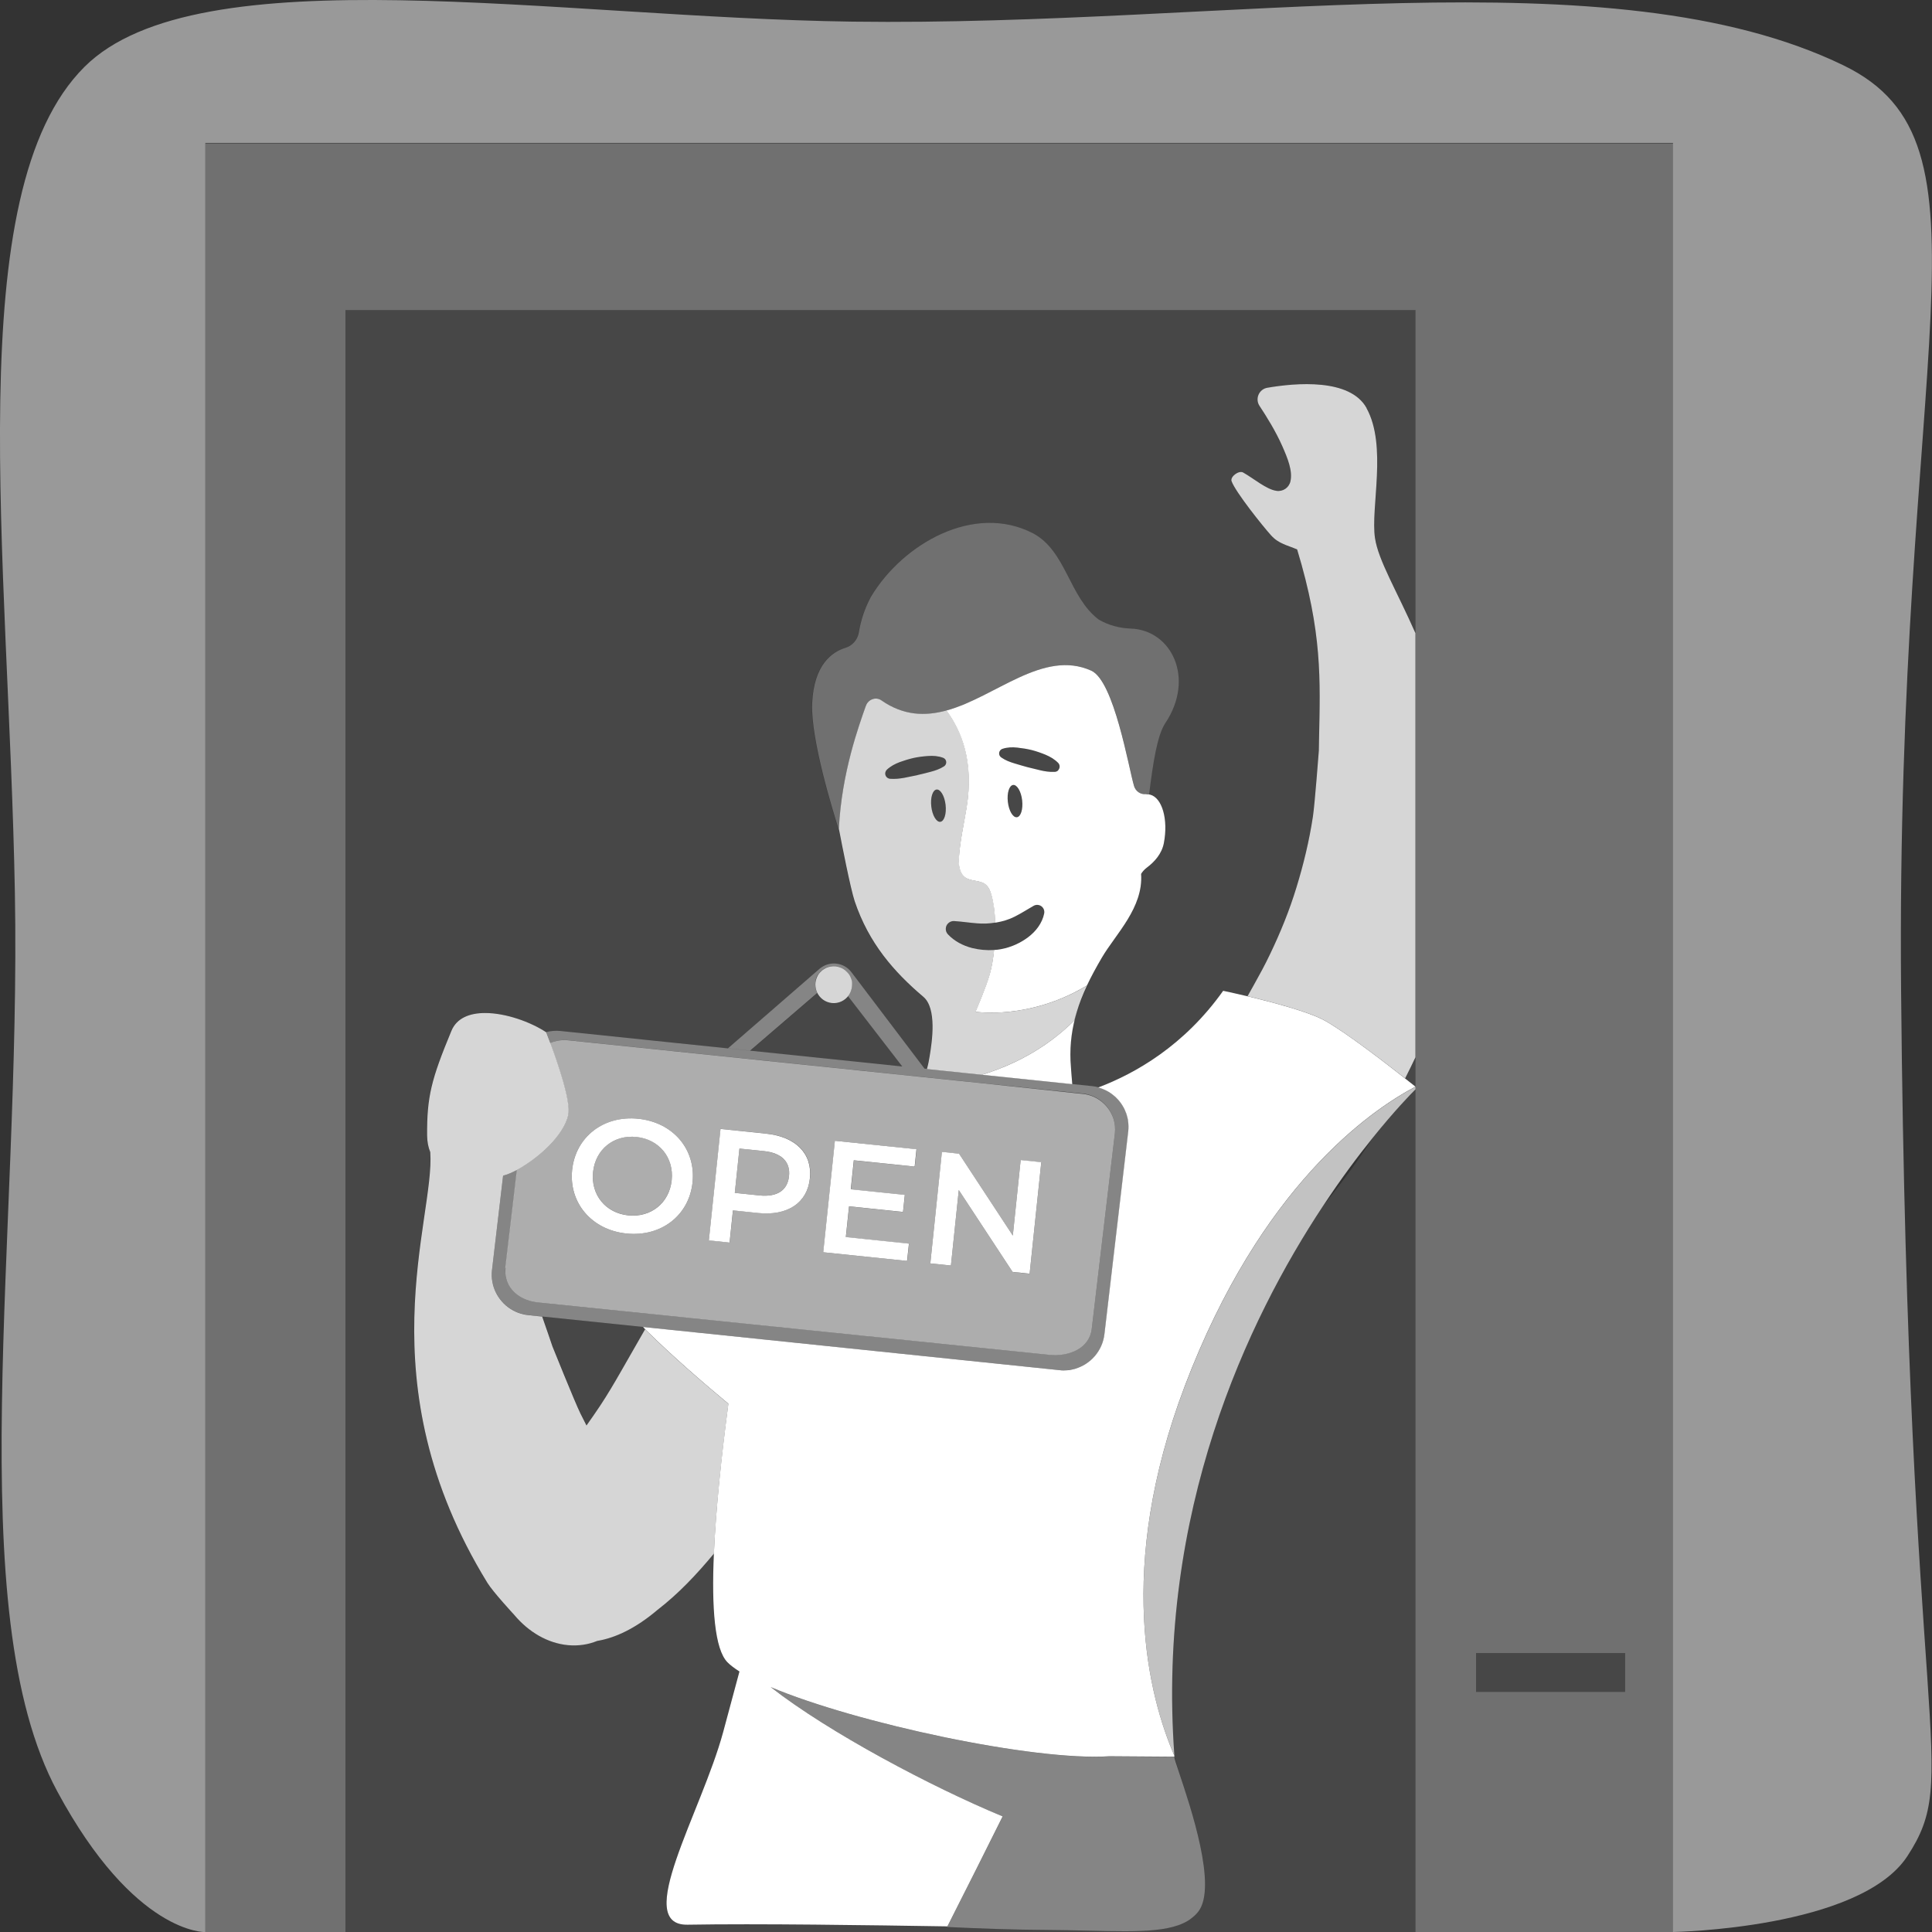
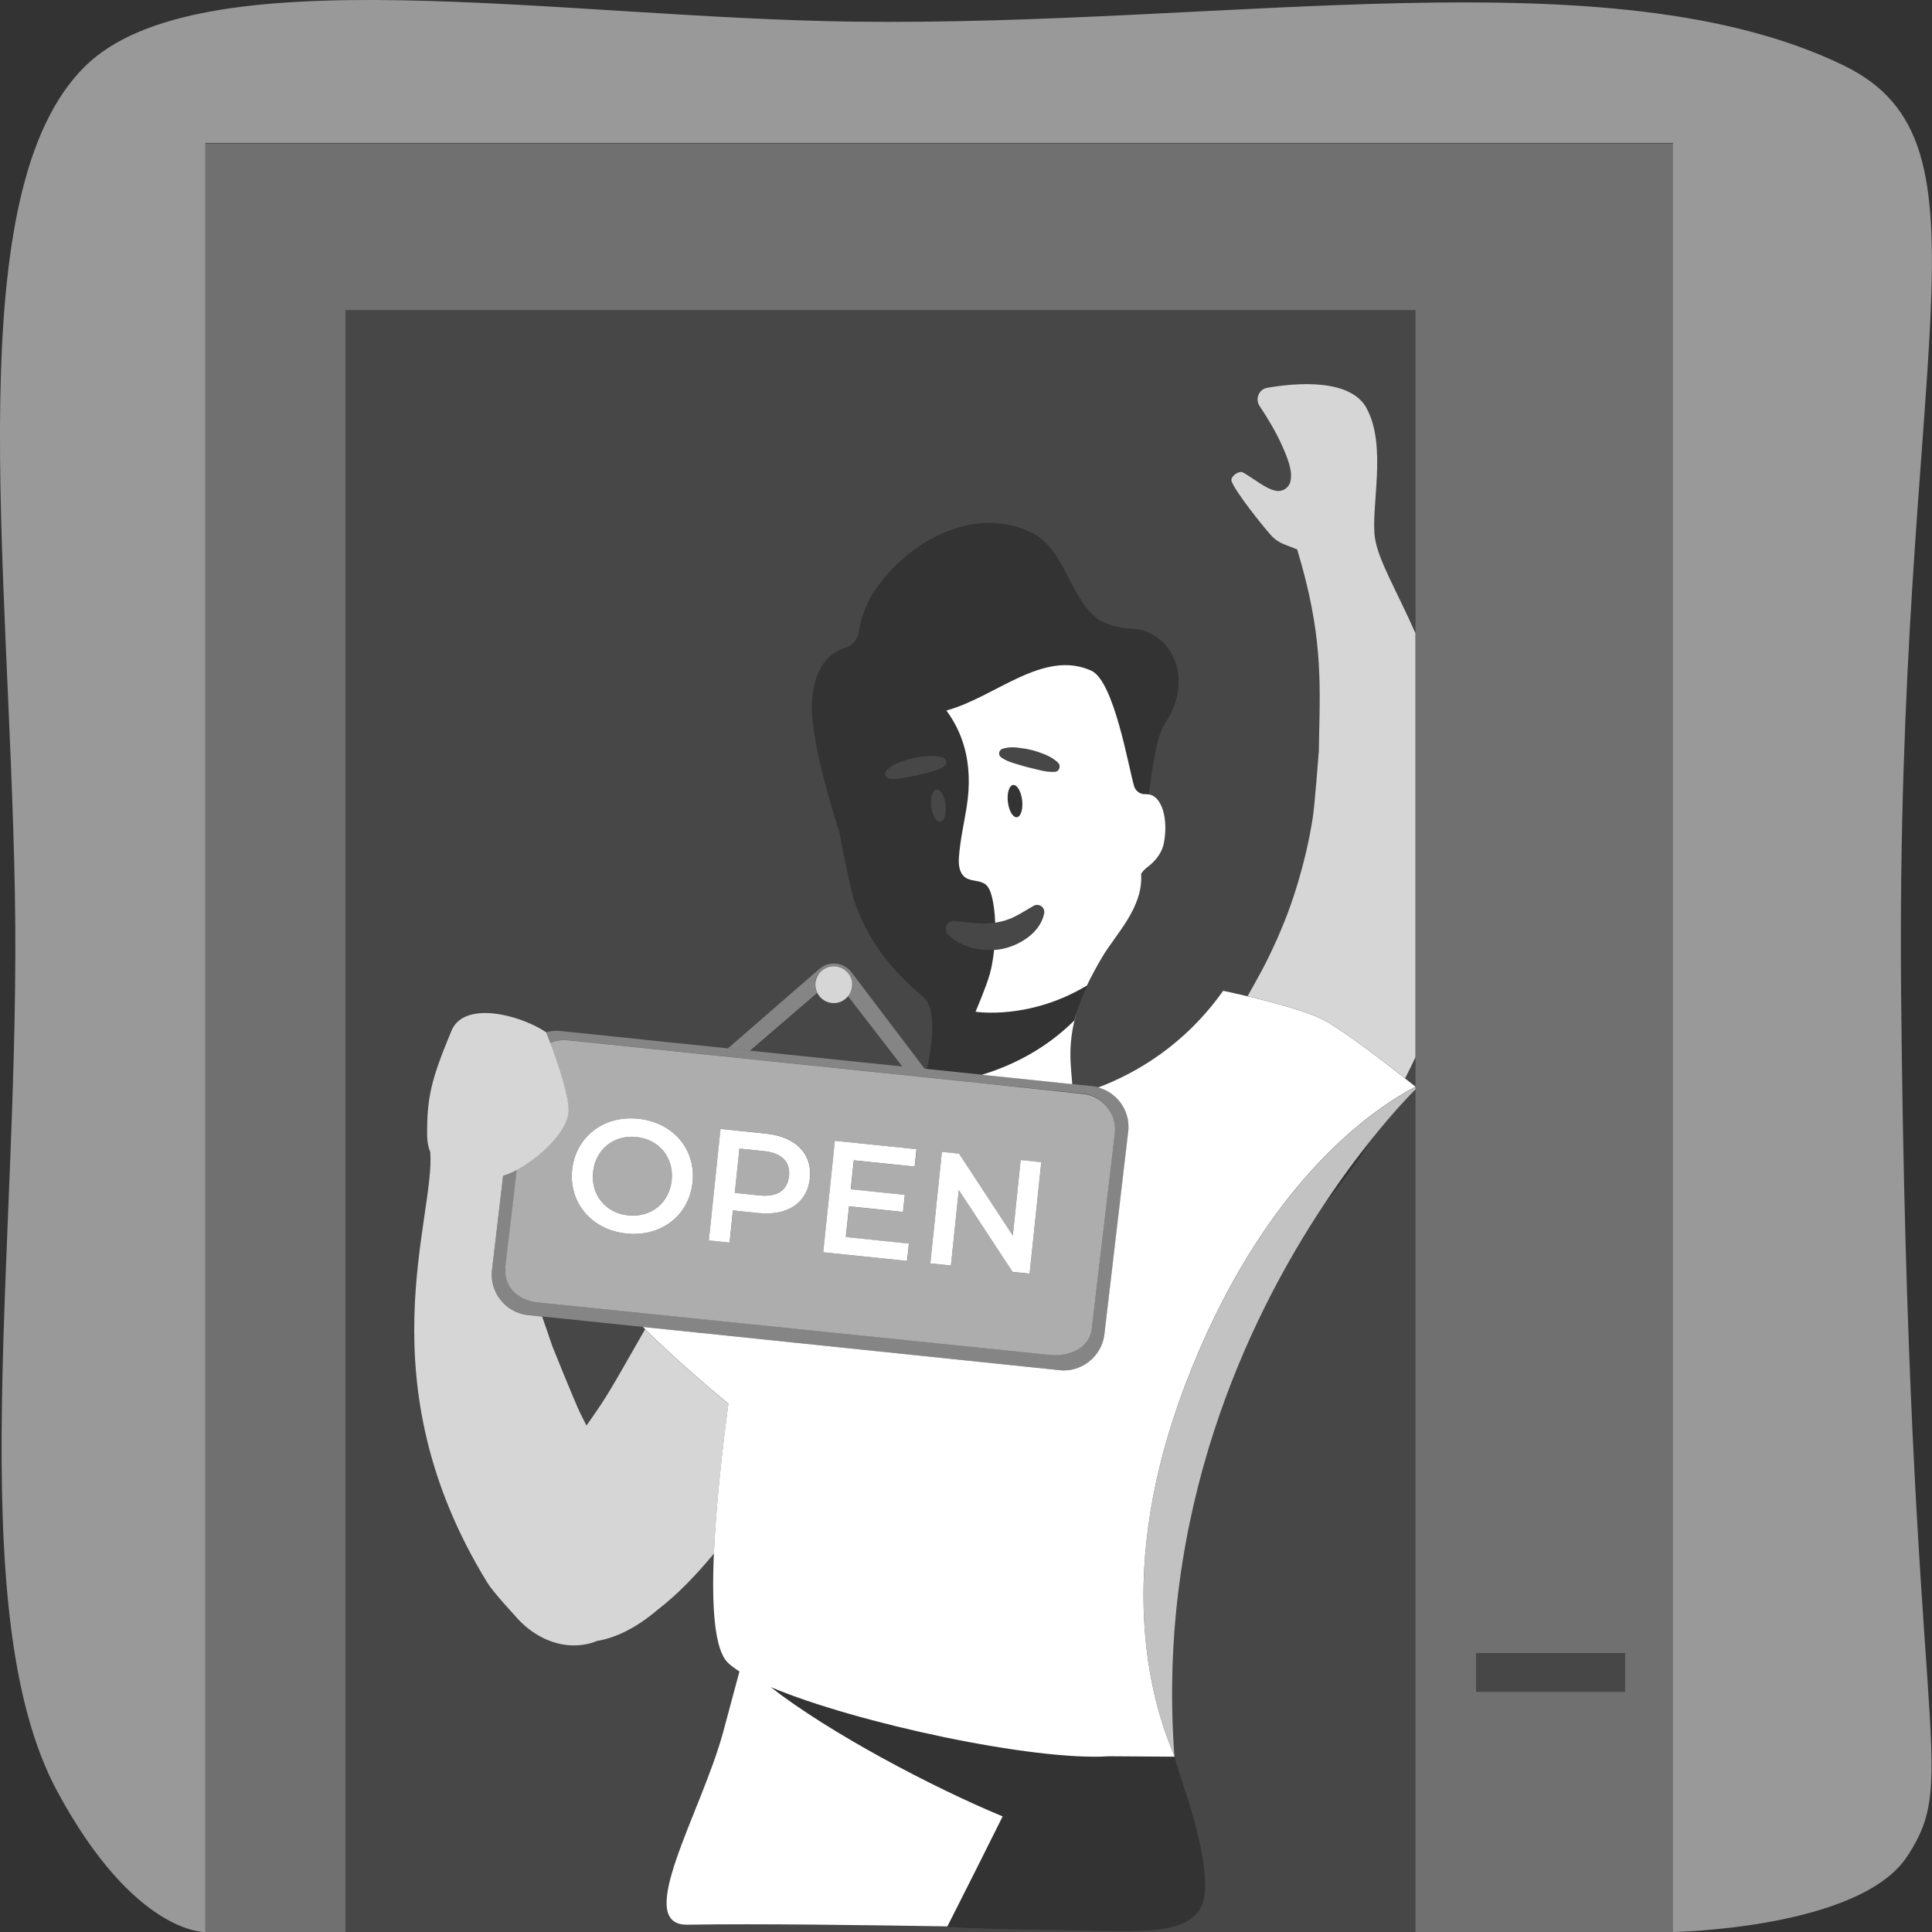
<svg xmlns="http://www.w3.org/2000/svg" viewBox="0 0 300 300">
  <rect x="0" y="0" width="300" height="300" fill="#333333" stroke="none" />
  <g fill="#fff">
    <path d="m 212.21 63.36 c -2.57 -4.64 -10.97 -3.9 -15.4 -3.14 -1.31 .22 -1.95 1.71 -1.22 2.81 1.08 1.63 2.5 3.92 3.48 6.16 .89 2 1.68 3.92 1.32 5.57 -.23 .98 -1.18 1.62 -2.18 1.48 -1.6 -.23 -3.48 -1.89 -5.18 -2.85 -.66 -.37 -2.05 .65 -1.79 1.36 .63 1.7 4.83 6.97 6.12 8.39 1.24 1.36 2.54 1.53 4.06 2.2 3.92 12.92 3.59 20.19 3.4 29.48 l -.03 1.76 s -.63 8.34 -.92 10.22 c -.56 3.77 -1.46 7.45 -2.56 11.02 -1.08 3.57 -2.49 7.03 -4.1 10.36 -.78 1.67 -1.68 3.29 -2.57 4.91 l -.9 1.61 c -2.2 -.52 -3.79 -.85 -3.79 -.85 -6.01 8.49 -13.59 12.81 -19.4 15.01 -.32 -.08 -.65 -.15 -.99 -.19 l -3.07 -.32 c -.11 -1.42 -.24 -2.67 -.27 -3.61 -.11 -2.74 .24 -5.18 .96 -7.58 .46 -1.39 1.04 -2.78 1.73 -4.2 l -.12 .06 c .66 -1.4 1.44 -2.83 2.33 -4.35 2.14 -3.63 6.45 -7.74 6.08 -12.98 .2 -.34 .49 -.68 .91 -1 1.17 -.87 2.3 -2.12 2.61 -3.77 .71 -3.67 -.24 -7.05 -2.13 -7.54 -.06 -.02 -.12 -.02 -.18 -.03 .6 -4.86 1.25 -9.16 2.52 -11.06 4.64 -6.95 .99 -14.48 -5.4 -14.69 -1.77 -.06 -3.46 -.54 -4.94 -1.39 -4.64 -3.49 -5.03 -10.61 -10.19 -13.39 -9.13 -4.75 -20.24 1.58 -25.19 9.86 -.92 1.71 -1.57 3.58 -1.89 5.55 -.18 1.12 -1 2.03 -2.1 2.36 -2 .61 -4.88 2.54 -5.15 8.64 -.24 5.55 3.25 16.83 4.24 19.89 .34 1.79 1.71 8.83 2.38 10.85 2.19 6.48 6.05 10.91 10.66 14.83 2.11 1.79 1.36 6.9 .98 9.18 -.11 .63 -.23 1.32 -.43 2.02 l -.34 -.03 -11.35 -14.99 c -.57 -.74 -1.44 -1.23 -2.37 -1.32 -.94 -.1 -1.89 .19 -2.6 .81 l -14.19 12.32 -26.01 -2.69 c -.77 -.08 -1.54 -.01 -2.25 .18 -4.17 -2.76 -12.75 -4.97 -14.72 -.21 -3.12 7.52 -3.82 10.22 -3.77 16.22 .01 .99 .18 1.85 .49 2.6 .76 10.36 -10.31 35.7 8.89 66.91 .87 1.41 4.15 4.95 4.15 4.95 2.24 2.66 5.2 4.41 8.37 4.7 1.59 .14 3.1 -.08 4.52 -.66 1.43 -.23 2.92 -.73 4.49 -1.52 1.58 -.79 3.2 -1.87 4.88 -3.3 3.21 -2.47 6.07 -5.5 8.75 -8.73 -.37 8.49 .13 14.88 2.11 16.89 .45 .46 1.09 .94 1.86 1.43 l -2.53 9.41 c -3.4 12.51 -14.12 30.06 -5.52 29.91 10.82 -.19 28.38 .07 40.34 .26 -.01 .02 -.03 .05 -.04 .08 5.18 .25 10.42 .42 15.39 .46 9.58 .06 16.37 .71 20.49 -.74 .65 -.21 1.22 -.47 1.7 -.81 .01 0 .02 -.01 .02 -.01 .07 -.05 .13 -.1 .19 -.14 .45 -.33 .87 -.7 1.22 -1.14 3.02 -3.82 -1.2 -16.31 -2.97 -21.62 -.24 -.79 -.48 -1.58 -.73 -2.42 -.01 -.06 -.01 -.11 -.01 -.17 -2.78 -37.85 11.33 -67.6 23.08 -85.36 2.83 -3.5 5.56 -7.17 7.73 -10.6 3.39 -4.22 5.9 -6.78 6.64 -7.51 v 130.85 h -166.17 v -251.85 h 166.16 v 50.16 c -2.93 -6.64 -5.76 -11.29 -6.28 -14.77 -.71 -4.72 1.93 -14.32 -1.32 -20.19 z" opacity=".1" />
    <path d="m 116.51 163.16 l 10.41 -8.94 c -.01 -.02 -.02 -.04 -.02 -.05 .42 .86 1.25 1.48 2.28 1.59 1 .1 1.94 -.33 2.54 -1.06 l 8.42 10.91 z" opacity=".1" />
    <path d="m 100.2 206.41 l -.08 .14 -3.71 6.48 c -1.01 1.75 -2.04 3.5 -3.15 5.19 -.7 1.06 -1.43 2.1 -2.16 3.13 -.32 -.63 -.64 -1.25 -.95 -1.88 -.9 -1.87 -4.34 -10.41 -4.34 -10.41 l -.63 -1.85 c -.27 -.77 -.53 -1.53 -.79 -2.28 -.05 -.16 -.11 -.33 -.17 -.49 l 15.66 1.62 c .1 .12 .21 .25 .33 .36 z" opacity=".1" />
    <path d="m 229.2 256.7 h 23.15 v 6.03 h -23.15 z" opacity=".1" />
    <path d="m 218.2 167.46 c .76 .6 1.32 1.04 1.6 1.27 v -4.54 c -.46 .98 -.94 1.96 -1.43 2.93 -.06 .12 -.11 .22 -.17 .34 z" opacity=".1" />
-     <path d="m 134.45 109.59 c .34 -.98 1.53 -1.44 2.38 -.84 3.45 2.41 6.82 2.5 10.14 1.58 7.65 -2.11 15.03 -9.55 22.49 -6.19 3.57 1.6 5.81 15.14 6.65 17.93 .24 .79 1 1.33 1.83 1.24 .04 0 .06 -.01 .06 -.01 l .01 -.03 v .05 c .14 -.01 .28 0 .42 .02 .6 -4.85 1.25 -9.16 2.52 -11.06 4.63 -6.94 .99 -14.47 -5.4 -14.68 -1.77 -.06 -3.47 -.54 -4.94 -1.39 -4.64 -3.5 -5.03 -10.62 -10.19 -13.39 -9.13 -4.75 -20.24 1.58 -25.19 9.86 -.92 1.71 -1.56 3.58 -1.88 5.55 -.19 1.13 -1.01 2.04 -2.1 2.37 -1.99 .61 -4.88 2.54 -5.14 8.63 -.24 5.55 3.25 16.84 4.24 19.9 -.05 -.27 -.08 -.42 -.08 -.42 .41 -8.71 3.13 -16.06 4.2 -19.11 z" opacity=".3" />
    <path d="m 113.11 217.98 c -1.1 8.34 -1.95 16.47 -2.25 23.26 -2.68 3.23 -5.54 6.26 -8.75 8.73 -3.35 2.85 -6.53 4.36 -9.37 4.83 -1.42 .58 -2.93 .8 -4.52 .66 -3.17 -.29 -6.13 -2.03 -8.37 -4.7 0 0 -3.27 -3.53 -4.15 -4.95 -19.2 -31.21 -8.13 -56.55 -8.89 -66.91 -.31 -.75 -.48 -1.61 -.49 -2.6 -.04 -6 .65 -8.7 3.77 -16.22 .83 -2.02 2.86 -2.78 5.24 -2.78 3.22 0 7.08 1.4 9.48 2.99 0 0 .26 .65 .64 1.67 1.11 2.98 3.25 9.12 2.78 11.2 -.73 3.3 -4.83 6.82 -7.94 8.5 -.82 .44 -1.57 .75 -2.17 .9 l -1.73 14.7 c -.26 2.43 .91 4.7 2.84 5.96 .03 .02 .07 .04 .1 .06 .13 .08 .26 .16 .39 .23 .01 .01 .02 .01 .02 .01 .12 .07 .24 .12 .35 .17 .26 .12 .53 .22 .81 .3 .03 .01 .06 .02 .09 .02 .33 .09 .67 .17 1.02 .2 l 2.18 .23 c .06 .16 .12 .33 .17 .49 .26 .75 .52 1.51 .79 2.28 l .63 1.85 s 3.43 8.54 4.34 10.41 c .31 .63 .63 1.25 .95 1.88 .73 -1.03 1.46 -2.07 2.16 -3.13 1.11 -1.68 2.14 -3.43 3.15 -5.19 l 3.71 -6.48 .08 -.14 c .06 .06 .11 .11 .16 .17 4.01 3.97 8.98 8.25 12.75 11.39 z" opacity=".8" />
-     <path d="m 172.27 272.72 c -11.62 .78 -39.19 -5.1 -52.59 -10.74 9.05 7.07 25.07 15.55 36.02 20.08 -2.64 5.32 -5.67 11.33 -8.59 17.08 -.01 .03 -.03 .05 -.04 .08 5.18 .25 10.42 .43 15.39 .46 9.58 .06 16.38 .72 20.49 -.73 .63 -.22 1.19 -.48 1.69 -.81 .01 -.01 .02 -.01 .02 -.01 .07 -.04 .12 -.1 .18 -.14 .46 -.33 .87 -.7 1.22 -1.14 3.02 -3.83 -1.2 -16.3 -2.98 -21.63 -.45 -1.34 -.75 -2.24 -.73 -2.42 l -10.1 -.07 z" opacity=".4" />
    <path d="m 212.2 63.36 c -2.57 -4.64 -10.97 -3.91 -15.4 -3.15 -1.31 .22 -1.95 1.72 -1.22 2.82 1.08 1.63 2.5 3.92 3.49 6.15 .89 2 1.67 3.93 1.31 5.56 -.22 .99 -1.17 1.63 -2.17 1.48 -1.59 -.23 -3.48 -1.89 -5.18 -2.85 -.66 -.37 -2.05 .65 -1.79 1.36 .63 1.71 4.83 6.96 6.12 8.39 1.23 1.36 2.54 1.53 4.06 2.2 3.92 12.93 3.59 20.19 3.4 29.48 l -.03 1.76 s -.63 8.34 -.92 10.23 c -.57 3.77 -1.46 7.44 -2.56 11.02 -1.09 3.58 -2.5 7.03 -4.1 10.36 -.79 1.67 -1.68 3.29 -2.58 4.9 l -.91 1.62 c 3.85 .92 9.58 2.43 12.01 3.79 3.34 1.88 9.42 6.58 12.46 8.97 .06 -.11 .11 -.22 .17 -.34 .49 -.97 .97 -1.95 1.43 -2.93 v -65.86 c -2.93 -6.64 -5.76 -11.3 -6.28 -14.76 -.71 -4.72 1.93 -14.32 -1.32 -20.19 z" opacity=".8" />
    <path d="m 152.46 166.89 l 14.04 1.46 c -.11 -1.43 -.23 -2.68 -.27 -3.62 -.11 -2.74 .25 -5.18 .97 -7.57 -.14 .43 -.27 .87 -.38 1.3 -4.48 4.46 -9.69 7.01 -14.35 8.43 z" />
    <path d="m 178 123.32 c 0 -.02 0 -.04 0 -.05 l -.01 .03 s -.02 0 -.06 .01 c -.83 .09 -1.59 -.45 -1.83 -1.24 -.84 -2.79 -3.09 -16.33 -6.65 -17.93 -7.46 -3.36 -14.84 4.09 -22.49 6.19 2.29 3.13 4.3 7.81 3.13 15.07 -.42 2.58 -1.01 5.14 -1.19 7.75 -.08 1.14 .06 2.46 1 3.11 .92 .64 2.27 .38 3.14 1.08 .49 .39 .73 1.01 .9 1.62 .35 1.21 .54 2.72 .59 4.31 .06 -.01 .11 -.01 .17 -.02 .98 -.17 1.95 -.45 2.85 -.91 .91 -.46 1.76 -.99 2.84 -1.62 l .1 -.06 c .53 -.31 1.21 -.13 1.52 .4 .14 .24 .18 .52 .13 .78 -.3 1.5 -1.29 2.79 -2.51 3.7 -1.23 .92 -2.67 1.56 -4.18 1.84 -.36 .07 -.72 .11 -1.09 .13 -.14 1.37 -.36 2.66 -.66 3.72 -.56 2.02 -2.22 5.87 -2.22 5.87 s 8.29 1.35 17.3 -4.07 c .66 -1.4 1.44 -2.83 2.33 -4.35 2.14 -3.64 6.45 -7.74 6.08 -12.98 .21 -.34 .49 -.68 .92 -1 1.16 -.87 2.29 -2.12 2.61 -3.77 .71 -3.67 -.25 -7.05 -2.13 -7.54 -.06 -.02 -.12 -.02 -.18 -.03 -.14 -.02 -.28 -.03 -.42 -.02 z m -20.1 3.58 c -.61 .07 -1.24 -.99 -1.4 -2.38 -.16 -1.38 .21 -2.56 .82 -2.63 s 1.24 1 1.4 2.38 -.21 2.56 -.82 2.63 z m 6.42 -7.28 c -.15 .15 -.35 .23 -.55 .24 h -.02 c -.78 .03 -1.49 -.08 -2.18 -.24 l -2.05 -.5 c -.68 -.18 -1.35 -.39 -2.03 -.59 -.68 -.21 -1.35 -.45 -2.01 -.91 l -.01 -.01 c -.34 -.23 -.43 -.7 -.19 -1.04 .1 -.14 .23 -.24 .38 -.29 .79 -.26 1.56 -.27 2.31 -.19 s 1.51 .2 2.24 .38 c .73 .19 1.45 .44 2.15 .73 .7 .3 1.37 .68 1.94 1.25 .32 .32 .32 .83 .01 1.15 z" />
    <path d="m 162.14 141.82 c -.3 1.5 -1.29 2.79 -2.51 3.7 -1.23 .91 -2.66 1.56 -4.18 1.84 -.36 .06 -.72 .1 -1.08 .13 -1.15 .08 -2.32 -.03 -3.41 -.3 -1.44 -.37 -2.77 -1.06 -3.78 -2.12 -.46 -.5 -.43 -1.27 .06 -1.73 .26 -.24 .59 -.35 .92 -.33 l .09 .01 c 1.26 .09 2.34 .26 3.39 .34 .99 .1 1.96 .05 2.89 -.11 .05 -.01 .11 -.01 .17 -.02 .97 -.17 1.95 -.45 2.84 -.91 .91 -.46 1.77 -.98 2.84 -1.61 l .1 -.06 c .53 -.31 1.21 -.13 1.52 .4 .14 .24 .18 .52 .13 .77 z" opacity=".1" />
-     <path d="m 157.33 121.89 c -.61 .07 -.98 1.25 -.82 2.63 s .79 2.45 1.4 2.38 .98 -1.25 .82 -2.63 -.79 -2.45 -1.4 -2.38 z" opacity=".1" />
    <path d="m 162.38 117.22 c -.7 -.29 -1.42 -.54 -2.15 -.73 -.74 -.19 -1.49 -.3 -2.24 -.38 s -1.52 -.07 -2.31 .19 c -.15 .05 -.29 .15 -.38 .29 -.23 .34 -.15 .81 .19 1.04 l .01 .01 c .66 .45 1.33 .7 2.01 .91 .68 .2 1.35 .41 2.03 .59 l 2.05 .5 c .69 .15 1.4 .27 2.18 .24 h .02 c .2 -.01 .4 -.09 .55 -.24 .32 -.32 .31 -.84 -.01 -1.15 -.58 -.57 -1.25 -.94 -1.94 -1.25 z" opacity=".1" />
-     <path d="m 166.81 158.46 c .12 -.44 .24 -.87 .38 -1.3 .41 -1.38 .95 -2.74 1.61 -4.13 -9.01 5.42 -17.3 4.07 -17.3 4.07 s 1.66 -3.85 2.22 -5.87 c .29 -1.06 .51 -2.35 .66 -3.72 -1.16 .08 -2.32 -.03 -3.42 -.3 -1.44 -.37 -2.77 -1.07 -3.77 -2.13 -.46 -.49 -.44 -1.27 .06 -1.73 .26 -.24 .59 -.35 .92 -.33 l .1 .01 c 1.26 .09 2.33 .26 3.39 .34 .99 .09 1.95 .05 2.89 -.11 -.05 -1.59 -.23 -3.1 -.59 -4.31 -.18 -.6 -.41 -1.22 -.9 -1.62 -.87 -.7 -2.23 -.44 -3.14 -1.08 -.94 -.65 -1.07 -1.97 -1 -3.11 .17 -2.61 .77 -5.17 1.19 -7.75 1.18 -7.27 -.84 -11.95 -3.13 -15.07 -3.32 .91 -6.69 .83 -10.14 -1.58 -.85 -.59 -2.04 -.13 -2.38 .84 -1.07 3.05 -3.78 10.4 -4.2 19.11 0 0 .03 .15 .08 .42 .34 1.79 1.71 8.83 2.38 10.85 2.19 6.48 6.05 10.92 10.66 14.83 2.11 1.79 1.36 6.9 .98 9.18 -.1 .63 -.23 1.33 -.43 2.03 l 8.54 .89 c 4.66 -1.43 9.87 -3.97 14.35 -8.43 z m -24.33 -38.1 l -2.07 .42 c -.7 .12 -1.41 .21 -2.19 .15 h -.01 c -.45 -.04 -.79 -.43 -.75 -.88 .02 -.21 .12 -.4 .26 -.54 .6 -.55 1.28 -.9 1.99 -1.17 .71 -.26 1.44 -.48 2.18 -.65 .74 -.16 1.5 -.25 2.25 -.3 .76 -.05 1.53 -.01 2.3 .28 .39 .14 .59 .57 .44 .96 -.06 .16 -.17 .29 -.3 .37 l -.01 .01 c -.68 .43 -1.36 .65 -2.04 .83 -.69 .18 -1.37 .36 -2.05 .51 z m 3.53 7.25 c -.61 .07 -1.24 -1 -1.4 -2.38 s .21 -2.56 .82 -2.63 1.24 .99 1.4 2.38 c .16 1.38 -.21 2.56 -.82 2.63 z" opacity=".8" />
    <path d="m 146.83 124.98 c -.16 -1.38 -.79 -2.45 -1.4 -2.38 s -.98 1.25 -.82 2.63 .79 2.45 1.4 2.38 .98 -1.25 .82 -2.63 z" opacity=".1" />
    <path d="m 146.59 119.01 c .13 -.08 .24 -.21 .3 -.37 .14 -.39 -.05 -.82 -.44 -.96 -.78 -.29 -1.55 -.33 -2.3 -.28 -.76 .05 -1.51 .14 -2.25 .3 s -1.47 .39 -2.18 .65 c -.71 .28 -1.39 .63 -1.99 1.17 -.15 .13 -.25 .32 -.26 .54 -.04 .45 .3 .84 .75 .88 h .01 c .78 .06 1.49 -.03 2.19 -.15 l 2.07 -.42 c .69 -.16 1.37 -.34 2.05 -.51 .69 -.18 1.37 -.4 2.04 -.83 l .01 -.01 z" opacity=".1" />
    <path d="m 219.8 168.73 c -7.12 3.75 -24.07 15.52 -35.82 46.47 -10.82 28.54 -5.55 48.36 -1.63 57.41 0 .06 0 .11 .01 .17 l -10.1 -.07 c -11.62 .78 -39.19 -5.1 -52.59 -10.74 9.06 7.08 25.08 15.55 36.02 20.08 -2.64 5.32 -5.67 11.33 -8.58 17.08 -11.96 -.19 -29.51 -.45 -40.34 -.26 -8.6 .15 2.12 -17.4 5.52 -29.91 l 2.53 -9.41 c -.76 -.49 -1.41 -.97 -1.86 -1.43 -1.98 -2.01 -2.48 -8.4 -2.11 -16.89 .3 -6.79 1.14 -14.92 2.25 -23.26 -3.78 -3.14 -8.73 -7.42 -12.75 -11.39 -.05 -.06 -.1 -.11 -.16 -.17 -.12 -.11 -.23 -.24 -.33 -.36 l 64.68 6.71 c .21 .03 .43 .04 .64 .04 .43 0 .85 -.04 1.26 -.13 .33 -.06 .65 -.16 .96 -.28 .16 -.06 .32 -.13 .47 -.2 .39 -.18 .76 -.4 1.1 -.66 .23 -.17 .45 -.35 .66 -.56 .14 -.14 .28 -.29 .41 -.44 .79 -.94 1.32 -2.11 1.46 -3.41 l 3.7 -31.5 c .03 -.27 .03 -.53 .03 -.78 0 -.12 -.01 -.23 -.02 -.35 -.01 -.1 -.02 -.2 -.03 -.31 -.01 -.1 -.02 -.21 -.04 -.31 -.04 -.19 -.08 -.39 -.14 -.58 0 -.01 0 -.02 -.01 -.03 v -.02 c -.02 -.07 -.04 -.15 -.07 -.22 -.01 -.05 -.03 -.1 -.04 -.15 -.02 -.04 -.03 -.07 -.05 -.1 -.1 -.26 -.2 -.52 -.33 -.76 q 0 -.01 -.01 -.01 c -.31 -.58 -.71 -1.11 -1.19 -1.57 -.04 -.04 -.08 -.08 -.12 -.12 -.05 -.05 -.1 -.08 -.15 -.12 -.7 -.62 -1.56 -1.07 -2.5 -1.33 5.8 -2.19 13.38 -6.52 19.4 -15.01 0 0 1.59 .33 3.79 .85 3.85 .92 9.58 2.43 12.01 3.79 3.34 1.88 9.42 6.58 12.45 8.97 .76 .6 1.32 1.04 1.61 1.27 z" />
    <path d="m 183.99 215.21 c -10.83 28.54 -5.56 48.36 -1.63 57.41 -2.78 -37.85 11.34 -67.61 23.08 -85.36 2.8 -4.24 5.46 -7.79 7.73 -10.6 3.4 -4.22 5.9 -6.78 6.63 -7.51 v -.4 c -7.11 3.75 -24.07 15.52 -35.81 46.47 z" opacity=".7" />
    <path d="m 97.56 188.71 c 3.5 .36 6.37 -1.92 6.74 -5.45 .37 -3.54 -1.97 -6.36 -5.47 -6.72 s -6.37 1.92 -6.74 5.45 c -.37 3.54 1.97 6.36 5.47 6.72 z" opacity=".6" />
    <path d="m 118.59 178.74 l -3.77 -.39 -.72 6.88 3.77 .39 c 2.83 .29 4.42 -.82 4.65 -2.99 .23 -2.18 -1.11 -3.59 -3.93 -3.88 z" opacity=".6" />
    <path d="m 78.5 196.86 c -.03 .28 -.03 .56 -.02 .83 0 .06 0 .12 .01 .18 .01 .16 .04 .31 .07 .46 .44 2.21 2.47 3.65 4.99 3.91 l 79.4 8.14 s 0 0 0 0 c 3.05 .32 6.26 -1.03 6.58 -4.07 l 3.59 -30.37 c .08 -.76 0 -1.49 -.21 -2.18 -.65 -2.06 -2.48 -3.66 -4.76 -3.9 l -.43 -.04 -1.15 -.12 -.54 -.06 -15.63 -1.66 -1.59 -.16 -5.38 -.56 -55.24 -5.73 c -.61 -.06 -1.21 -.02 -1.79 .11 -.34 .08 -.67 .18 -.98 .32 1.12 2.99 3.25 9.13 2.79 11.21 -.74 3.3 -4.83 6.81 -7.95 8.49 l -.26 2.19 -.45 3.84 -1.09 9.18 z m 47.27 -13.9 c -.4 3.81 -3.47 5.87 -8.03 5.39 l -3.92 -.41 -.52 5 -3.22 -.34 1.81 -17.31 7.14 .74 c 4.56 .47 7.15 3.09 6.75 6.93 z m 15.09 12.84 l -13.02 -1.35 1.81 -17.31 12.68 1.32 -.28 2.7 -9.45 -.98 -.47 4.5 8.38 .87 -.28 2.65 -8.38 -.87 -.5 4.78 9.8 1.02 -.28 2.7 z m 16.37 1.7 l -8.35 -12.72 -1.22 11.73 -3.2 -.33 1.81 -17.31 2.65 .28 8.35 12.72 1.22 -11.72 3.2 .33 -1.81 17.31 -2.66 -.28 z m -58.11 -23.78 c 5.38 .56 8.96 4.73 8.42 9.88 s -4.9 8.49 -10.28 7.94 c -5.38 -.56 -8.96 -4.76 -8.42 -9.88 .53 -5.12 4.9 -8.49 10.28 -7.94 z" opacity=".6" />
    <path d="m 84.81 160.28 s .26 .65 .64 1.67 c .31 -.14 .64 -.24 .98 -.32 .57 -.13 1.17 -.17 1.78 -.11 l 55.24 5.73 5.38 .56 17.74 1.84 1.24 .13 .33 .03 c 2.3 .24 4.13 1.86 4.77 3.94 .21 .69 .29 1.42 .21 2.18 l -3.59 30.37 c -.32 3.04 -3.53 4.39 -6.58 4.07 s -79.4 -8.14 -79.4 -8.14 c -2.53 -.26 -4.55 -1.7 -4.99 -3.91 -.03 -.15 -.05 -.3 -.07 -.46 -.01 -.06 -.01 -.12 -.01 -.18 -.02 -.27 -.02 -.55 .01 -.83 l 1.09 -9.19 .45 -3.83 .26 -2.18 c -.82 .44 -1.56 .75 -2.17 .91 l -1.73 14.69 c -.26 2.48 .96 4.78 2.94 6.02 .13 .08 .26 .16 .4 .23 .12 .06 .25 .13 .37 .18 .26 .12 .53 .22 .81 .3 .03 .01 .06 .02 .09 .02 .33 .09 .67 .16 1.02 .2 l 2.18 .23 15.66 1.62 64.68 6.71 c .22 .02 .43 .03 .65 .03 .43 0 .85 -.04 1.26 -.12 .34 -.07 .66 -.17 .97 -.28 .16 -.06 .32 -.13 .47 -.2 .39 -.18 .76 -.4 1.1 -.66 .23 -.17 .46 -.36 .66 -.56 .14 -.14 .28 -.29 .42 -.45 .79 -.94 1.31 -2.11 1.45 -3.41 l 3.71 -31.5 s 0 0 0 -.01 c .03 -.26 .03 -.52 .03 -.78 0 -.12 -.01 -.23 -.02 -.35 -.01 -.1 -.02 -.21 -.03 -.31 s -.03 -.21 -.05 -.31 c -.04 -.2 -.08 -.39 -.13 -.58 -.01 -.02 -.01 -.03 -.01 -.05 -.02 -.08 -.05 -.15 -.07 -.23 -.03 -.08 -.06 -.17 -.09 -.25 -.1 -.26 -.21 -.52 -.34 -.76 -.31 -.58 -.72 -1.11 -1.19 -1.57 -.01 -.01 -.02 -.02 -.03 -.02 -.08 -.08 -.16 -.15 -.24 -.22 -.71 -.61 -1.56 -1.07 -2.5 -1.33 -.32 -.09 -.65 -.16 -.99 -.19 l -3.08 -.32 -14.04 -1.46 -8.54 -.89 -.35 -.04 -11.35 -14.98 c -.57 -.75 -1.43 -1.23 -2.37 -1.33 s -1.88 .2 -2.6 .82 l -14.2 12.33 3.44 .36 10.41 -8.95 c -.02 -.03 -.02 -.07 -.04 -.1 -.18 -.41 -.26 -.83 -.26 -1.22 0 -.02 0 -.04 0 -.06 0 -.1 .01 -.21 .02 -.3 .06 -.57 .27 -1.04 .5 -1.28 .12 -.17 .27 -.31 .42 -.45 .05 -.04 .09 -.09 .14 -.13 .16 -.13 .33 -.23 .51 -.32 .03 -.02 .06 -.03 .09 -.05 .19 -.09 .4 -.15 .61 -.19 .05 -.01 .09 -.02 .14 -.03 .23 -.04 .48 -.05 .72 -.02 h .01 c .2 .02 .39 .08 .58 .14 .09 .03 .17 .06 .25 .09 .13 .06 .26 .13 .38 .2 .08 .05 .15 .09 .22 .15 .09 .07 .18 .15 .26 .24 .08 .07 .15 .14 .22 .22 .13 .16 .25 .32 .34 .5 .12 .17 .21 .43 .26 .73 .01 .06 .02 .11 .03 .17 0 .03 .01 .05 .01 .08 .05 .62 -.08 1.38 -.53 2.01 -.03 .04 -.05 .08 -.08 .12 l 8.42 10.91 -53.07 -5.51 c -.78 -.08 -1.54 -.01 -2.25 .18 z" opacity=".4" />
    <path d="m 132.32 152.57 c 0 -.03 -.01 -.05 -.01 -.08 -.01 -.06 -.02 -.12 -.03 -.17 -.05 -.25 -.14 -.5 -.26 -.73 -.09 -.18 -.21 -.34 -.34 -.5 -.07 -.08 -.14 -.15 -.22 -.22 -.08 -.08 -.17 -.16 -.26 -.24 -.01 -.01 -.02 -.01 -.03 -.02 -.06 -.05 -.13 -.09 -.19 -.13 -.12 -.08 -.25 -.14 -.38 -.2 -.08 -.03 -.17 -.07 -.25 -.09 -.19 -.06 -.38 -.11 -.58 -.14 0 0 0 0 -.01 0 -.25 -.03 -.49 -.01 -.72 .02 -.04 .01 -.09 .02 -.14 .03 -.21 .04 -.42 .1 -.61 .19 -.03 .01 -.06 .03 -.09 .05 -.18 .09 -.35 .2 -.51 .32 -.02 .01 -.04 .03 -.05 .04 -.03 .03 -.06 .06 -.09 .09 -.15 .14 -.3 .28 -.42 .45 -.26 .36 -.43 .81 -.5 1.28 -.01 .1 -.02 .2 -.02 .3 v .06 c 0 .39 .08 .81 .26 1.22 .41 .88 1.25 1.54 2.3 1.65 s 2.03 -.37 2.61 -1.18 c .44 -.63 .58 -1.39 .53 -2.01 z" opacity=".8" />
    <path d="m 88.84 181.66 c -.53 5.12 3.04 9.32 8.42 9.88 s 9.74 -2.79 10.28 -7.94 -3.04 -9.32 -8.42 -9.88 -9.74 2.81 -10.28 7.94 z m 3.25 .34 c .37 -3.54 3.24 -5.82 6.74 -5.45 3.5 .36 5.84 3.18 5.47 6.72 s -3.24 5.81 -6.74 5.45 -5.84 -3.18 -5.47 -6.72 z" />
    <path d="m 119.02 176.04 l -7.14 -.74 -1.81 17.31 3.22 .34 .52 -5 3.92 .41 c 4.56 .47 7.64 -1.58 8.03 -5.39 .4 -3.83 -2.19 -6.45 -6.75 -6.93 z m 3.5 6.59 c -.23 2.18 -1.82 3.29 -4.65 2.99 l -3.77 -.39 .72 -6.88 3.77 .39 c 2.83 .29 4.16 1.71 3.93 3.88 z" />
    <path d="m 131.34 192.09 l .5 -4.77 8.38 .87 .28 -2.65 -8.39 -.87 .47 -4.5 9.45 .98 .28 -2.7 -12.67 -1.31 -1.81 17.31 13.02 1.35 .29 -2.69 z" />
    <path d="m 161.69 180.46 l -3.2 -.33 -1.22 11.73 -8.35 -12.72 -2.66 -.28 -1.8 17.32 3.2 .33 1.22 -11.72 8.35 12.71 2.65 .28 z" />
    <path d="m 286.3 10.17 c -36.14 -17.53 -95.53 -6.03 -153.95 -6.81 -45.91 -.62 -101.57 -10.57 -119.23 7.02 -19.51 19.43 -11.76 75.98 -10.81 128.18 .98 53.71 -8.53 111.59 6.59 139.62 12 22.25 22.99 21.83 22.99 21.83 v -277.82 h 227.9 v 277.81 s 28.99 -.48 36.38 -11.77 c 8.49 -12.98 .09 -16.51 -.97 -134.38 -.89 -99.51 16.03 -131.58 -8.91 -143.68 z" opacity=".5" />
    <path d="m 31.9 22.26 v 277.74 h 21.74 v -251.85 h 166.16 v 120.58 131.27 h 40 v -277.74 z m 220.45 240.46 h -23.15 v -6.03 h 23.15 z" opacity=".3" />
  </g>
</svg>